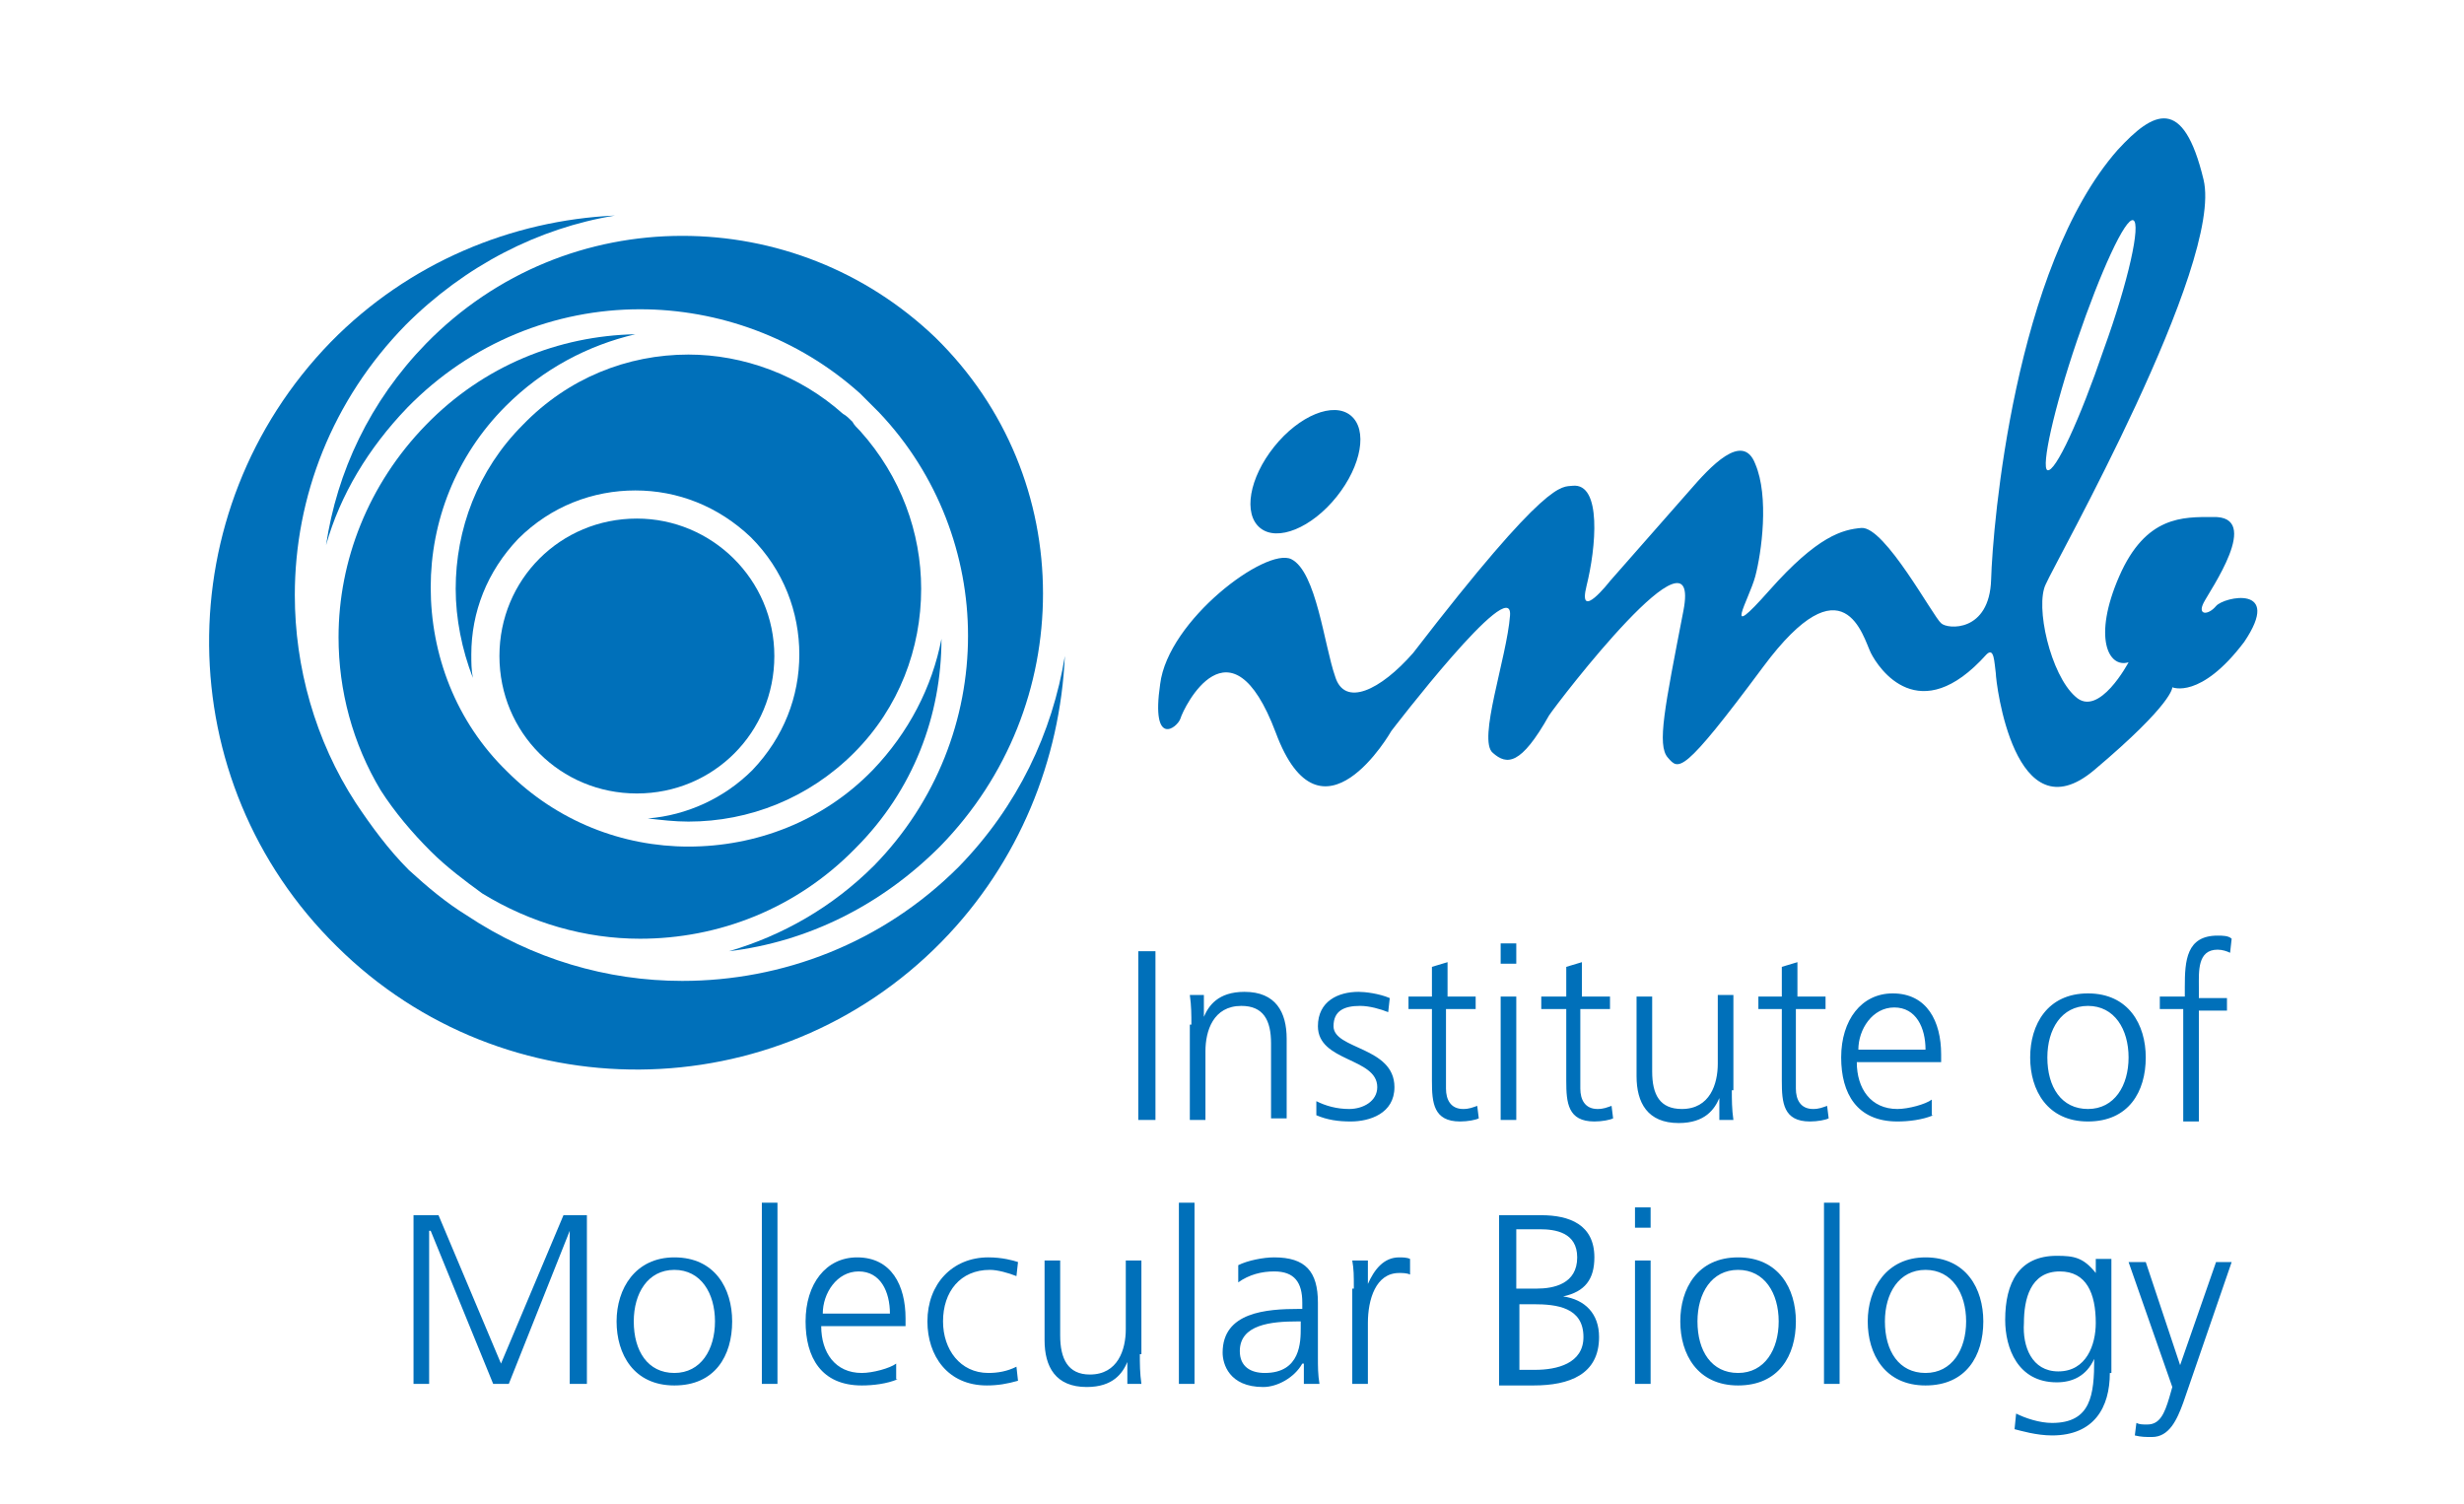
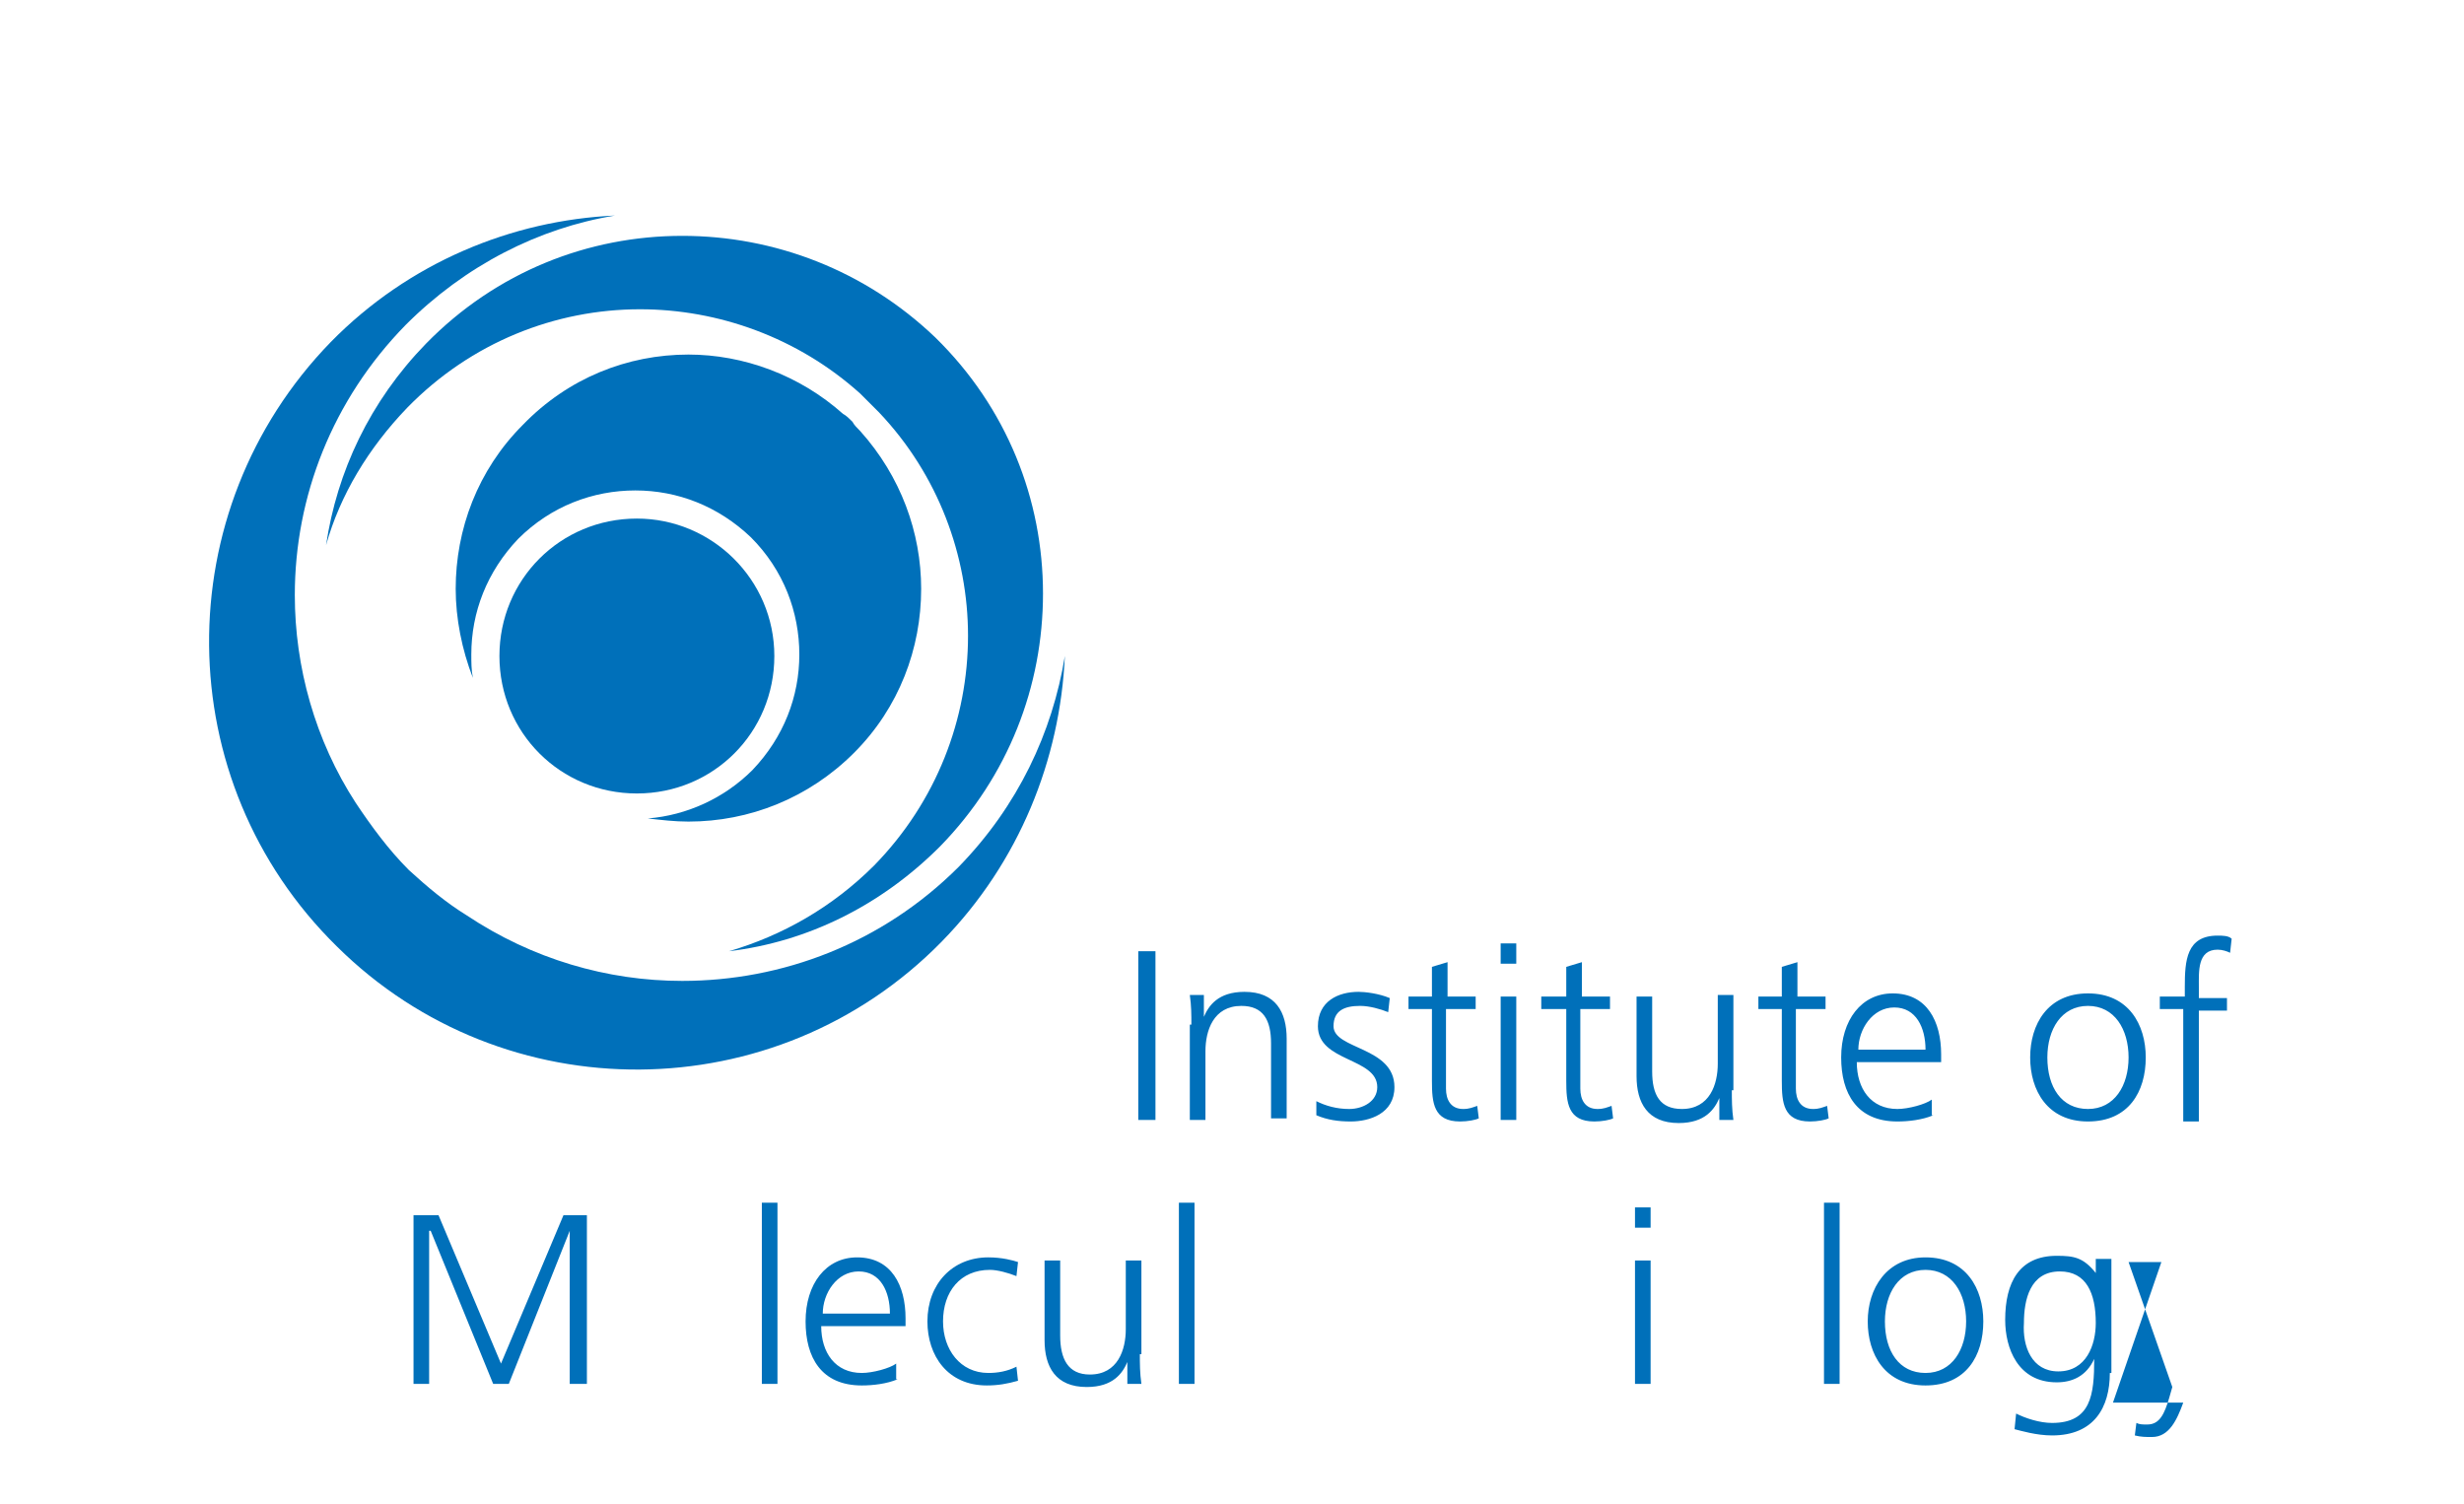
<svg xmlns="http://www.w3.org/2000/svg" xmlns:xlink="http://www.w3.org/1999/xlink" aria-labelledby="title-id65bc7fd2aa617" width="172" height="105">
  <defs>
    <symbol viewBox="0 0 141.2 96.3" id="imb_logo">
      <style>#imb_logo .st0{fill:#0070ba}</style>
-       <path fill="#fff" class="st0" d="M77.3 31.8c1.6-2 2-4.3.9-5.2-1.1-.9-3.3 0-4.9 2-1.6 2-2 4.3-.9 5.2 1.1.9 3.3 0 4.9-2M124.7 21.8c1.5-4.4 3.1-7.9 3.6-7.7.5.2-.3 3.9-1.9 8.3-1.5 4.4-3.1 7.9-3.6 7.7-.4-.2.4-3.9 1.9-8.3m8.9 17c-.5.6-1.2.6-.8-.2.4-.8 3.8-5.6.6-5.5-1.9 0-4.3-.1-6 3.8-1.7 3.9-.7 5.9.6 5.5 0 0-1.9 3.6-3.4 2.2-1.6-1.4-2.6-5.8-1.9-7.2.6-1.4 11.4-20.5 10.1-25.9-1.3-5.4-3.2-4.4-5.5-1.9-6.6 7.5-8 24-8.1 27.5-.1 3.4-2.8 3.2-3.2 2.8-.5-.4-3.6-6.2-5.1-6.1-1.2.1-2.8.5-5.9 4-3.1 3.5-1.3.6-.9-.9s.9-5.1 0-7.2c-.8-2.1-2.9.2-4.2 1.7-1.4 1.6-5.1 5.8-5.1 5.8s-2.1 2.7-1.5.3c.6-2.4 1-6.6-.9-6.4-.7.1-1.5-.6-10.2 10.7-2.1 2.4-4.4 3.5-5 1.5-.7-2-1.2-6.7-2.8-7.5-1.6-.8-7.9 3.9-8.4 8-.6 4.1 1.1 2.8 1.3 2.2.2-.7 3.2-6.8 6.1.9 2.9 7.8 7.4-.1 7.4-.1s7.8-10.2 7.6-7.4c-.2 2.7-2.1 8-1.1 8.8.9.8 1.8.8 3.6-2.4.6-.9 9.8-12.9 8.6-6.7-1.2 6.2-1.7 8.6-1 9.4.7.8.9 1.2 6.1-5.8 5.2-7 6.4-1.9 6.9-.9.5 1 3.1 4.9 7.4.1.5-.5.5.5.6 1.2 0 .6 1.2 10.5 6.3 6.2s5-5.3 5-5.3 1.8.8 4.6-2.9c2.5-3.7-1.3-2.9-1.8-2.3M52 40.9c-.6 3.1-2.1 6-4.4 8.4-3.2 3.3-7.5 4.9-11.8 4.9-4.2 0-8.4-1.6-11.6-4.8-3.3-3.2-4.9-7.5-4.9-11.8 0-4.2 1.6-8.4 4.8-11.6 2.4-2.4 5.3-3.9 8.3-4.6-4.9.1-9.7 2-13.4 5.8-3.7 3.8-5.6 8.7-5.6 13.6 0 3.4.9 6.8 2.7 9.8.9 1.4 2 2.7 3.2 3.9l-.1.1.1-.1c1 1 2.2 1.9 3.3 2.7 3.1 1.9 6.6 2.9 10.1 2.9 5 0 10-1.9 13.8-5.8 3.7-3.7 5.5-8.5 5.5-13.4" />
      <path fill="#fff" class="st0" d="M33.2 52.4c.9.1 1.7.2 2.6.2 3.9 0 7.7-1.5 10.6-4.4 2.9-2.9 4.3-6.7 4.3-10.5 0-3.6-1.3-7.2-3.9-10.1-.2-.2-.4-.4-.5-.6-.2-.2-.4-.4-.6-.5-2.8-2.5-6.4-3.8-9.9-3.8-3.9 0-7.7 1.5-10.6 4.5-2.9 2.9-4.3 6.7-4.3 10.5 0 1.9.4 3.9 1.1 5.7-.1-.5-.1-1-.1-1.5 0-2.7 1-5.3 3-7.4 2.1-2.1 4.8-3.1 7.5-3.1s5.3 1 7.4 3c2.1 2.1 3.1 4.8 3.1 7.5s-1 5.3-3 7.4c-1.8 1.8-4.2 2.9-6.7 3.1" />
      <path fill="#fff" class="st0" d="M35.4 15.1c-6 0-11.9 2.3-16.4 6.9-3.6 3.7-5.7 8.2-6.4 12.9.9-3.2 2.7-6.2 5.2-8.8 4.1-4.2 9.5-6.3 14.9-6.3 5 0 10.1 1.8 14.1 5.4l.6.6.6.6c3.8 4 5.7 9.2 5.7 14.3 0 5.3-2 10.6-6 14.7-2.7 2.7-5.9 4.5-9.3 5.5 5-.6 9.7-2.9 13.5-6.7 4.4-4.5 6.6-10.3 6.6-16.2 0-6-2.3-11.9-6.9-16.4-4.5-4.3-10.3-6.5-16.2-6.5" />
      <path fill="#fff" class="st0" d="M35.4 62.8c-4.8 0-9.6-1.4-13.8-4.2-1.3-.8-2.5-1.8-3.7-2.9-1.3-1.3-2.4-2.8-3.4-4.3-2.6-4-3.9-8.7-3.9-13.3 0-6.3 2.4-12.5 7.1-17.3 3.8-3.8 8.5-6.2 13.4-7-6.6.3-13.2 3-18.2 8.1C2.4 32.7 2.5 50 13.3 60.6 24 71.2 41.4 71.1 52 60.3c5-5.1 7.6-11.7 7.9-18.3-.8 4.9-3 9.6-6.8 13.5-4.9 4.9-11.3 7.3-17.7 7.3" />
      <path fill="#fff" class="st0" d="M41.3 42c0 4.9-3.9 8.8-8.8 8.8s-8.8-3.9-8.8-8.8 3.9-8.8 8.8-8.8c4.8 0 8.8 3.9 8.8 8.8M64.6 60.9h1.1v10.8h-1.1zM68 65.6c0-.6 0-1.2-.1-1.9h.9v1.4c.3-.7.9-1.6 2.6-1.6 2 0 2.7 1.3 2.7 3v5.1h-1v-4.8c0-1.5-.5-2.4-1.9-2.4-1.8 0-2.3 1.6-2.3 2.9v4.4h-1v-6.1zM76 70.5c.6.3 1.3.5 2.1.5.9 0 1.8-.5 1.8-1.4 0-1.9-3.8-1.6-3.8-3.9 0-1.6 1.3-2.2 2.6-2.2.4 0 1.3.1 2 .4l-.1.9c-.5-.2-1.2-.4-1.8-.4-1 0-1.7.3-1.7 1.3 0 1.5 3.9 1.3 3.9 3.9 0 1.7-1.6 2.2-2.8 2.2-.8 0-1.5-.1-2.2-.4v-.9zM86.1 64.6h-1.8v5.1c0 .7.3 1.3 1.1 1.3.4 0 .6-.1.9-.2l.1.8c-.2.1-.7.2-1.2.2-1.7 0-1.8-1.2-1.8-2.6v-4.6h-1.5v-.8h1.5v-1.9l1-.3v2.2h1.8v.8zM87.8 63.8h1v7.9h-1v-7.9zm1-2.1h-1v-1.3h1v1.3zM94.7 64.6h-1.8v5.1c0 .7.3 1.3 1.1 1.3.4 0 .6-.1.9-.2l.1.8c-.2.1-.7.2-1.2.2-1.7 0-1.8-1.2-1.8-2.6v-4.6h-1.6v-.8H92v-1.9l1-.3v2.2h1.8v.8zM102.6 69.8c0 .6 0 1.2.1 1.9h-.9v-1.4c-.3.7-.9 1.6-2.6 1.6-2 0-2.7-1.3-2.7-3v-5.1h1v4.8c0 1.5.5 2.4 1.9 2.4 1.8 0 2.3-1.6 2.3-2.9v-4.4h1v6.1zM108.5 64.6h-1.8v5.1c0 .7.3 1.3 1.1 1.3.4 0 .6-.1.9-.2l.1.8c-.2.1-.7.2-1.2.2-1.7 0-1.8-1.2-1.8-2.6v-4.6h-1.5v-.8h1.5v-1.9l1-.3v2.2h1.8v.8zM115 67.2c0-1.4-.6-2.7-2-2.7s-2.3 1.4-2.3 2.7h4.3zm.5 4.2c-.7.3-1.6.4-2.3.4-2.6 0-3.6-1.8-3.6-4.1 0-2.4 1.3-4.1 3.3-4.1 2.2 0 3.1 1.8 3.1 3.9v.5h-5.4c0 1.7.9 3 2.6 3 .7 0 1.8-.3 2.2-.6v1zM125.4 71c1.7 0 2.6-1.5 2.6-3.3 0-1.8-.9-3.3-2.6-3.3-1.7 0-2.6 1.5-2.6 3.3 0 1.9.9 3.3 2.6 3.3m0-7.4c2.6 0 3.7 2 3.7 4.1 0 2.2-1.1 4.1-3.7 4.1s-3.7-2-3.7-4.1c0-2.1 1.1-4.1 3.7-4.1M131.6 64.6H130v-.8h1.6v-.6c0-1.7.1-3.3 2.1-3.3.3 0 .7 0 .9.2l-.1.9c-.2-.1-.5-.2-.8-.2-1.3 0-1.2 1.4-1.2 2.4v.7h1.8v.8h-1.8v7.1h-1v-7.2zM18.2 77.8h1.6l4 9.5 4-9.5h1.5v10.8h-1.1v-9.8l-3.9 9.8h-1l-4-9.8h-.1v9.8h-1z" />
      <g>
-         <path fill="#fff" class="st0" d="M34.9 87.9c1.7 0 2.6-1.5 2.6-3.3 0-1.8-.9-3.3-2.6-3.3-1.7 0-2.6 1.5-2.6 3.3 0 1.9.9 3.3 2.6 3.3m0-7.4c2.6 0 3.7 2 3.7 4.1 0 2.2-1.1 4.1-3.7 4.1s-3.7-2-3.7-4.1c0-2.1 1.2-4.1 3.7-4.1" />
-       </g>
+         </g>
      <path fill="#fff" class="st0" d="M40.5 77h1v11.6h-1z" />
      <g>
        <path fill="#fff" class="st0" d="M48.7 84.1c0-1.4-.6-2.7-2-2.7s-2.3 1.4-2.3 2.7h4.3zm.5 4.2c-.7.3-1.6.4-2.3.4-2.6 0-3.6-1.8-3.6-4.1 0-2.4 1.3-4.1 3.3-4.1 2.2 0 3.1 1.8 3.1 3.9v.5h-5.4c0 1.7.9 3 2.6 3 .7 0 1.8-.3 2.2-.6v1zM56.8 81.7c-.5-.2-1.2-.4-1.7-.4-1.9 0-3 1.4-3 3.3 0 1.8 1.1 3.3 2.9 3.3.6 0 1.2-.1 1.8-.4l.1.9c-.7.2-1.3.3-2 .3-2.5 0-3.8-1.9-3.8-4.1 0-2.4 1.6-4.1 3.9-4.1.9 0 1.6.2 1.9.3l-.1.9zM64.7 86.7c0 .6 0 1.2.1 1.9h-.9v-1.4c-.3.7-.9 1.6-2.6 1.6-2 0-2.7-1.3-2.7-3v-5.1h1v4.8c0 1.5.5 2.5 1.9 2.5 1.8 0 2.3-1.6 2.3-2.9v-4.4h1v6z" />
      </g>
      <path fill="#fff" class="st0" d="M67.2 77h1v11.6h-1z" />
      <g>
-         <path fill="#fff" class="st0" d="M75.1 84.6h-.3c-1.7 0-3.7.2-3.7 1.9 0 1 .7 1.4 1.6 1.4 2.3 0 2.3-2 2.3-2.9v-.4zm0 2.7c-.5.9-1.6 1.5-2.5 1.5-2.2 0-2.6-1.5-2.6-2.2 0-2.6 2.8-2.8 4.9-2.8h.2v-.4c0-1.3-.5-2-1.8-2-.8 0-1.6.2-2.3.7V81c.6-.3 1.6-.5 2.3-.5 2 0 2.8.9 2.8 2.9v3.5c0 .6 0 1.1.1 1.7h-1v-1.3zM78.4 82.5c0-.9 0-1.2-.1-1.8h1v1.5c.4-.9 1-1.7 2-1.7.2 0 .5 0 .7.1v1c-.2-.1-.5-.1-.7-.1-1.5 0-2 1.7-2 3.2v3.9h-1v-6.1zM88.9 82.5h1.2c1.1 0 2.6-.3 2.6-2 0-1.6-1.4-1.8-2.4-1.8h-1.5v3.8zm0 5.2H90c1.4 0 3.1-.4 3.1-2.1 0-1.9-1.7-2.1-3.2-2.1H89v4.2zm-1.1-9.9h2.6c1.8 0 3.4.6 3.4 2.7 0 1.4-.6 2.2-2 2.5 1.4.2 2.3 1.1 2.3 2.6 0 2.4-1.9 3.1-4.2 3.1h-2.2V77.8z" />
-       </g>
+         </g>
      <path fill="#fff" class="st0" d="M96.4 80.7h1v7.9h-1v-7.9zm1-2.1h-1v-1.3h1v1.3z" />
      <g>
-         <path fill="#fff" class="st0" d="M103 87.9c1.7 0 2.6-1.5 2.6-3.3 0-1.8-.9-3.3-2.6-3.3s-2.6 1.5-2.6 3.3c0 1.9.9 3.3 2.6 3.3m0-7.4c2.6 0 3.7 2 3.7 4.1 0 2.2-1.1 4.1-3.7 4.1s-3.7-2-3.7-4.1c0-2.1 1.1-4.1 3.7-4.1" />
-       </g>
+         </g>
      <path fill="#fff" class="st0" d="M108.5 77h1v11.6h-1z" />
      <g>
-         <path fill="#fff" class="st0" d="M115 87.9c1.7 0 2.6-1.5 2.6-3.3 0-1.8-.9-3.3-2.6-3.3-1.7 0-2.6 1.5-2.6 3.3 0 1.9.9 3.3 2.6 3.3m0-7.4c2.6 0 3.7 2 3.7 4.1 0 2.2-1.1 4.1-3.7 4.1s-3.7-2-3.7-4.1c0-2.1 1.2-4.1 3.7-4.1M123.5 87.8c1.8 0 2.4-1.7 2.4-3.1 0-1.9-.6-3.3-2.3-3.3-1.9 0-2.3 1.8-2.3 3.3-.1 1.5.5 3.1 2.2 3.1m3.3.1c0 2.2-1 4-3.7 4-1 0-2-.3-2.4-.4l.1-1c.6.3 1.5.6 2.3.6 2.5 0 2.7-1.8 2.7-4.1-.5 1.1-1.4 1.5-2.4 1.5-2.5 0-3.3-2.2-3.3-4 0-2.4.9-4.1 3.3-4.1 1.1 0 1.7.1 2.5 1.1v-.9h1v7.3zM131.5 89.8c-.4 1.1-.9 2.2-2 2.2-.4 0-.7 0-1.1-.1l.1-.8c.2.1.4.1.7.1.8 0 1.1-.7 1.4-1.7l.2-.7-2.8-8h1.1l2.2 6.6 2.3-6.6h1l-3.1 9z" />
+         <path fill="#fff" class="st0" d="M115 87.9c1.7 0 2.6-1.5 2.6-3.3 0-1.8-.9-3.3-2.6-3.3-1.7 0-2.6 1.5-2.6 3.3 0 1.9.9 3.3 2.6 3.3m0-7.4c2.6 0 3.7 2 3.7 4.1 0 2.2-1.1 4.1-3.7 4.1s-3.7-2-3.7-4.1c0-2.1 1.2-4.1 3.7-4.1M123.5 87.8c1.8 0 2.4-1.7 2.4-3.1 0-1.9-.6-3.3-2.3-3.3-1.9 0-2.3 1.8-2.3 3.3-.1 1.5.5 3.1 2.2 3.1m3.3.1c0 2.2-1 4-3.7 4-1 0-2-.3-2.4-.4l.1-1c.6.3 1.5.6 2.3.6 2.5 0 2.7-1.8 2.7-4.1-.5 1.1-1.4 1.5-2.4 1.5-2.5 0-3.3-2.2-3.3-4 0-2.4.9-4.1 3.3-4.1 1.1 0 1.7.1 2.5 1.1v-.9h1v7.3zM131.5 89.8c-.4 1.1-.9 2.2-2 2.2-.4 0-.7 0-1.1-.1l.1-.8c.2.1.4.1.7.1.8 0 1.1-.7 1.4-1.7l.2-.7-2.8-8h1.1h1l-3.1 9z" />
      </g>
    </symbol>
  </defs>
  <use xlink:href="#imb_logo" />
</svg>